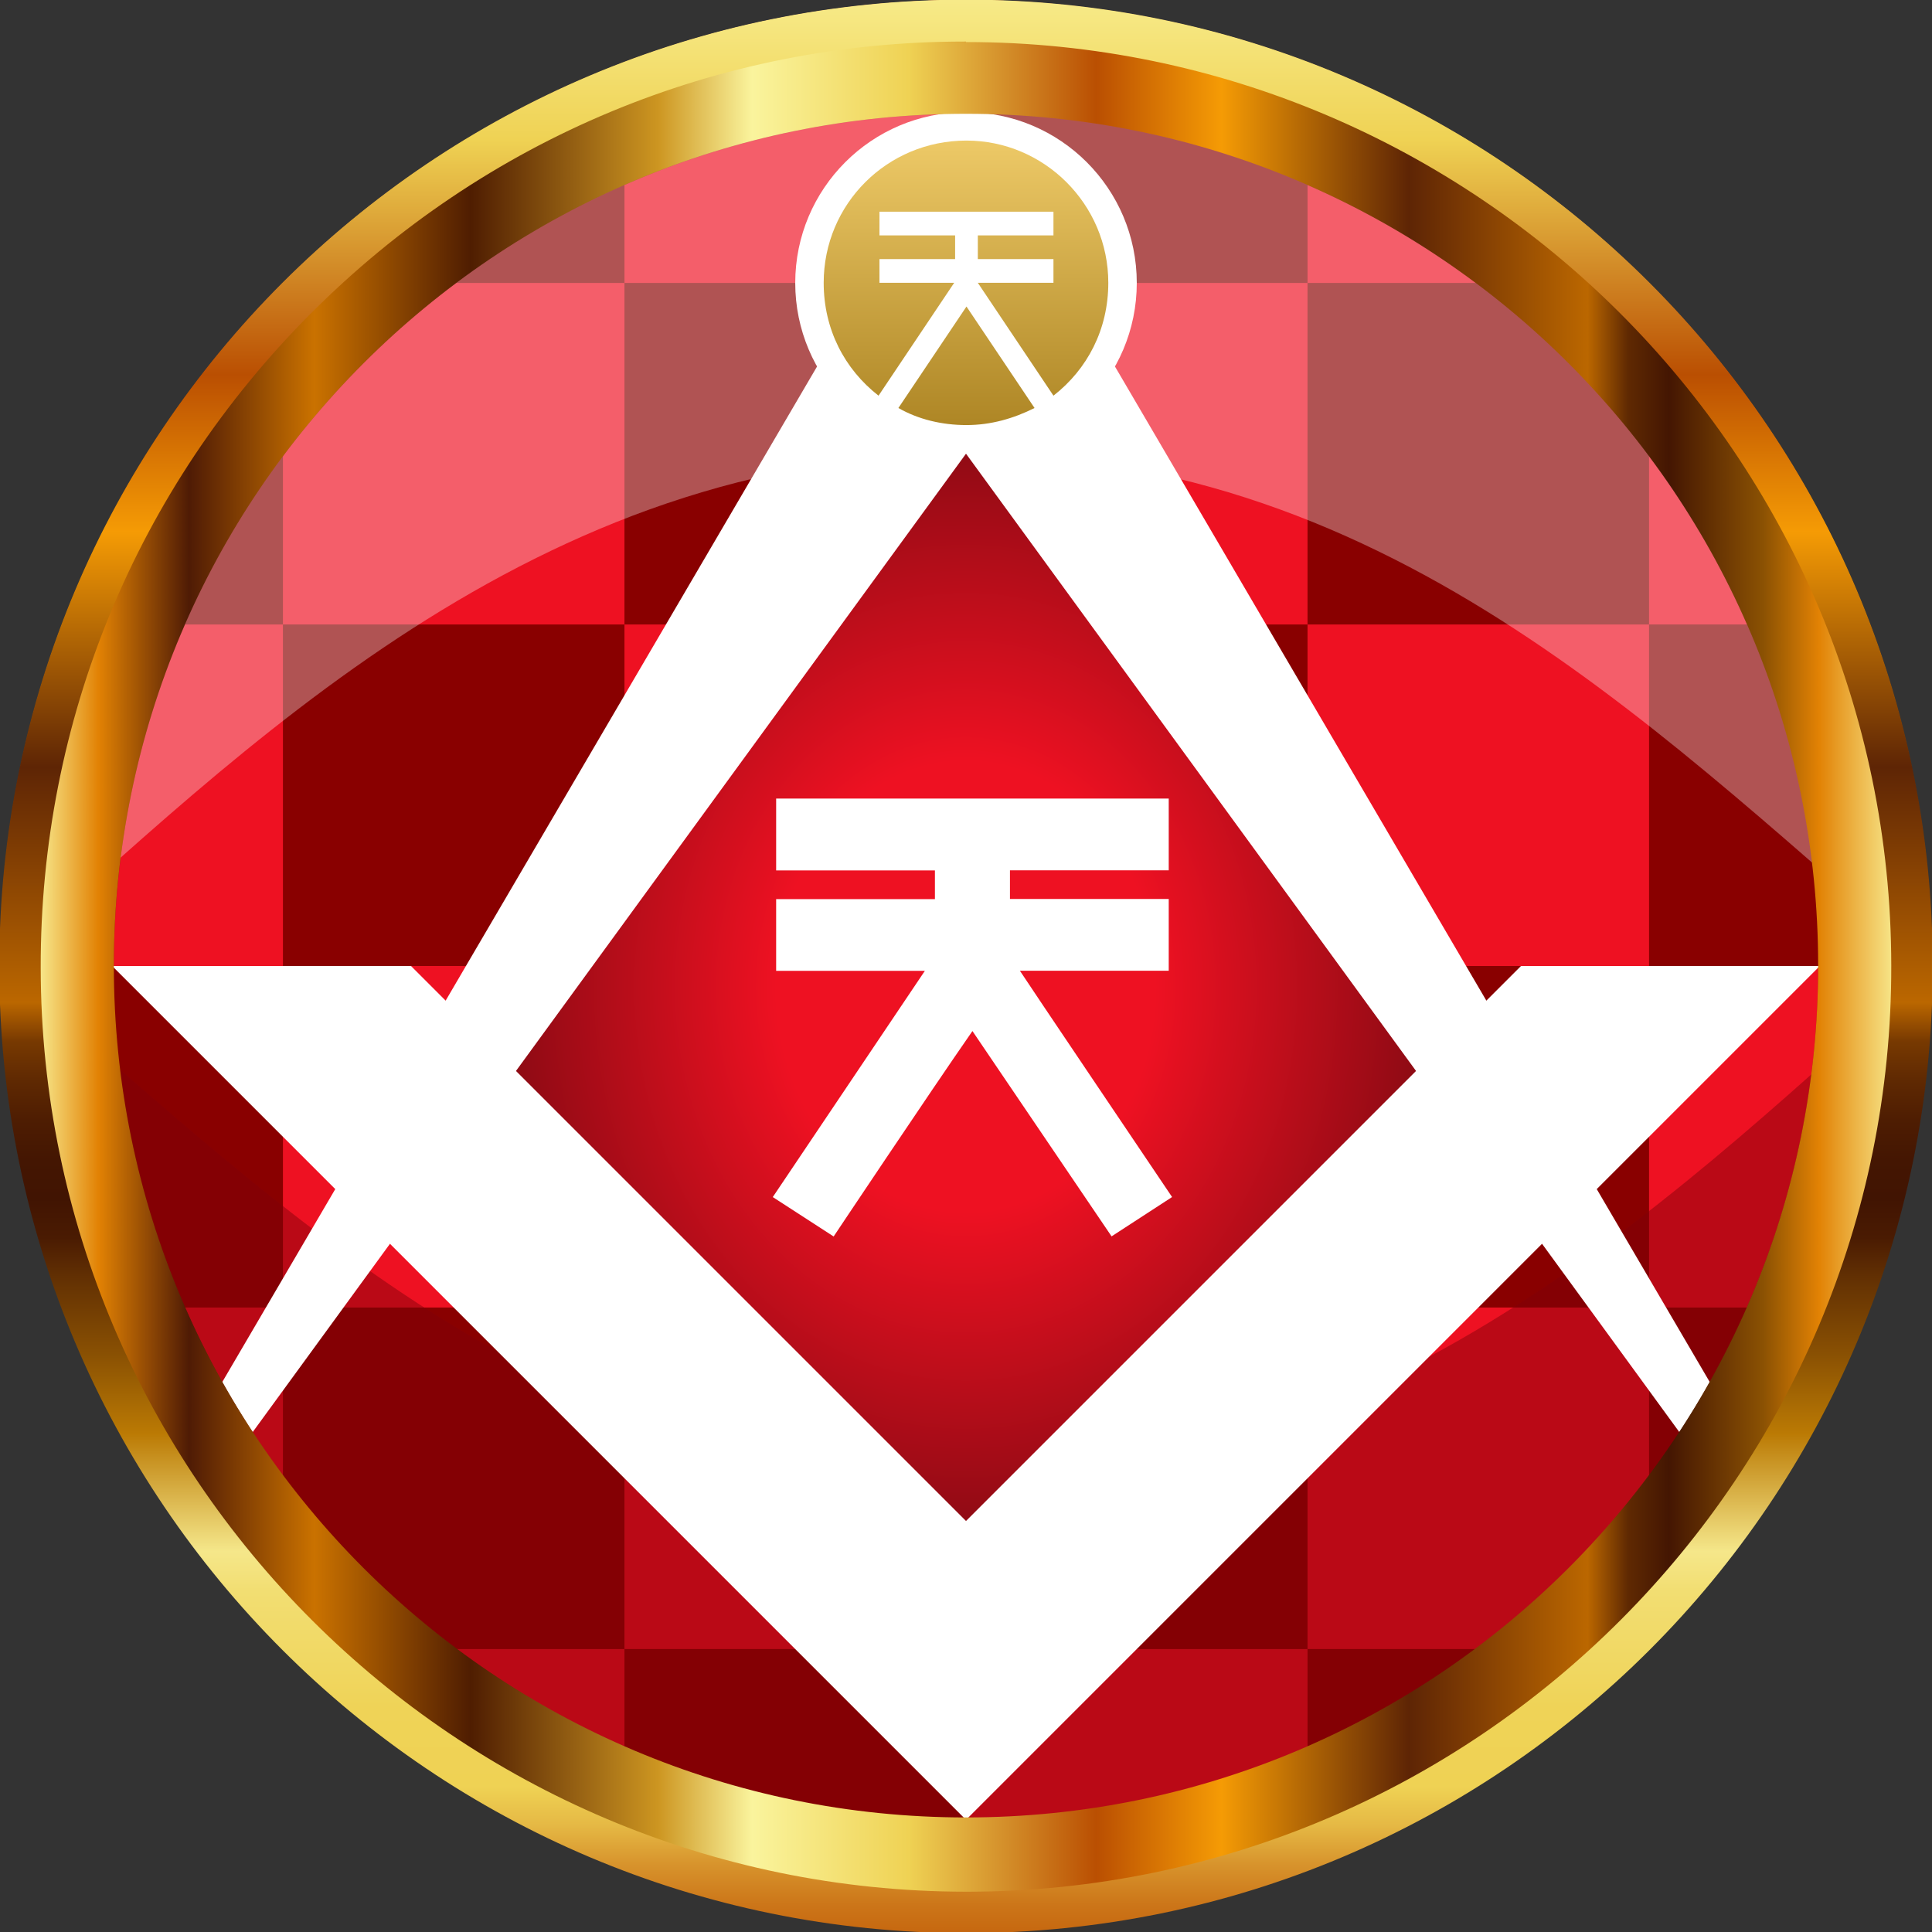
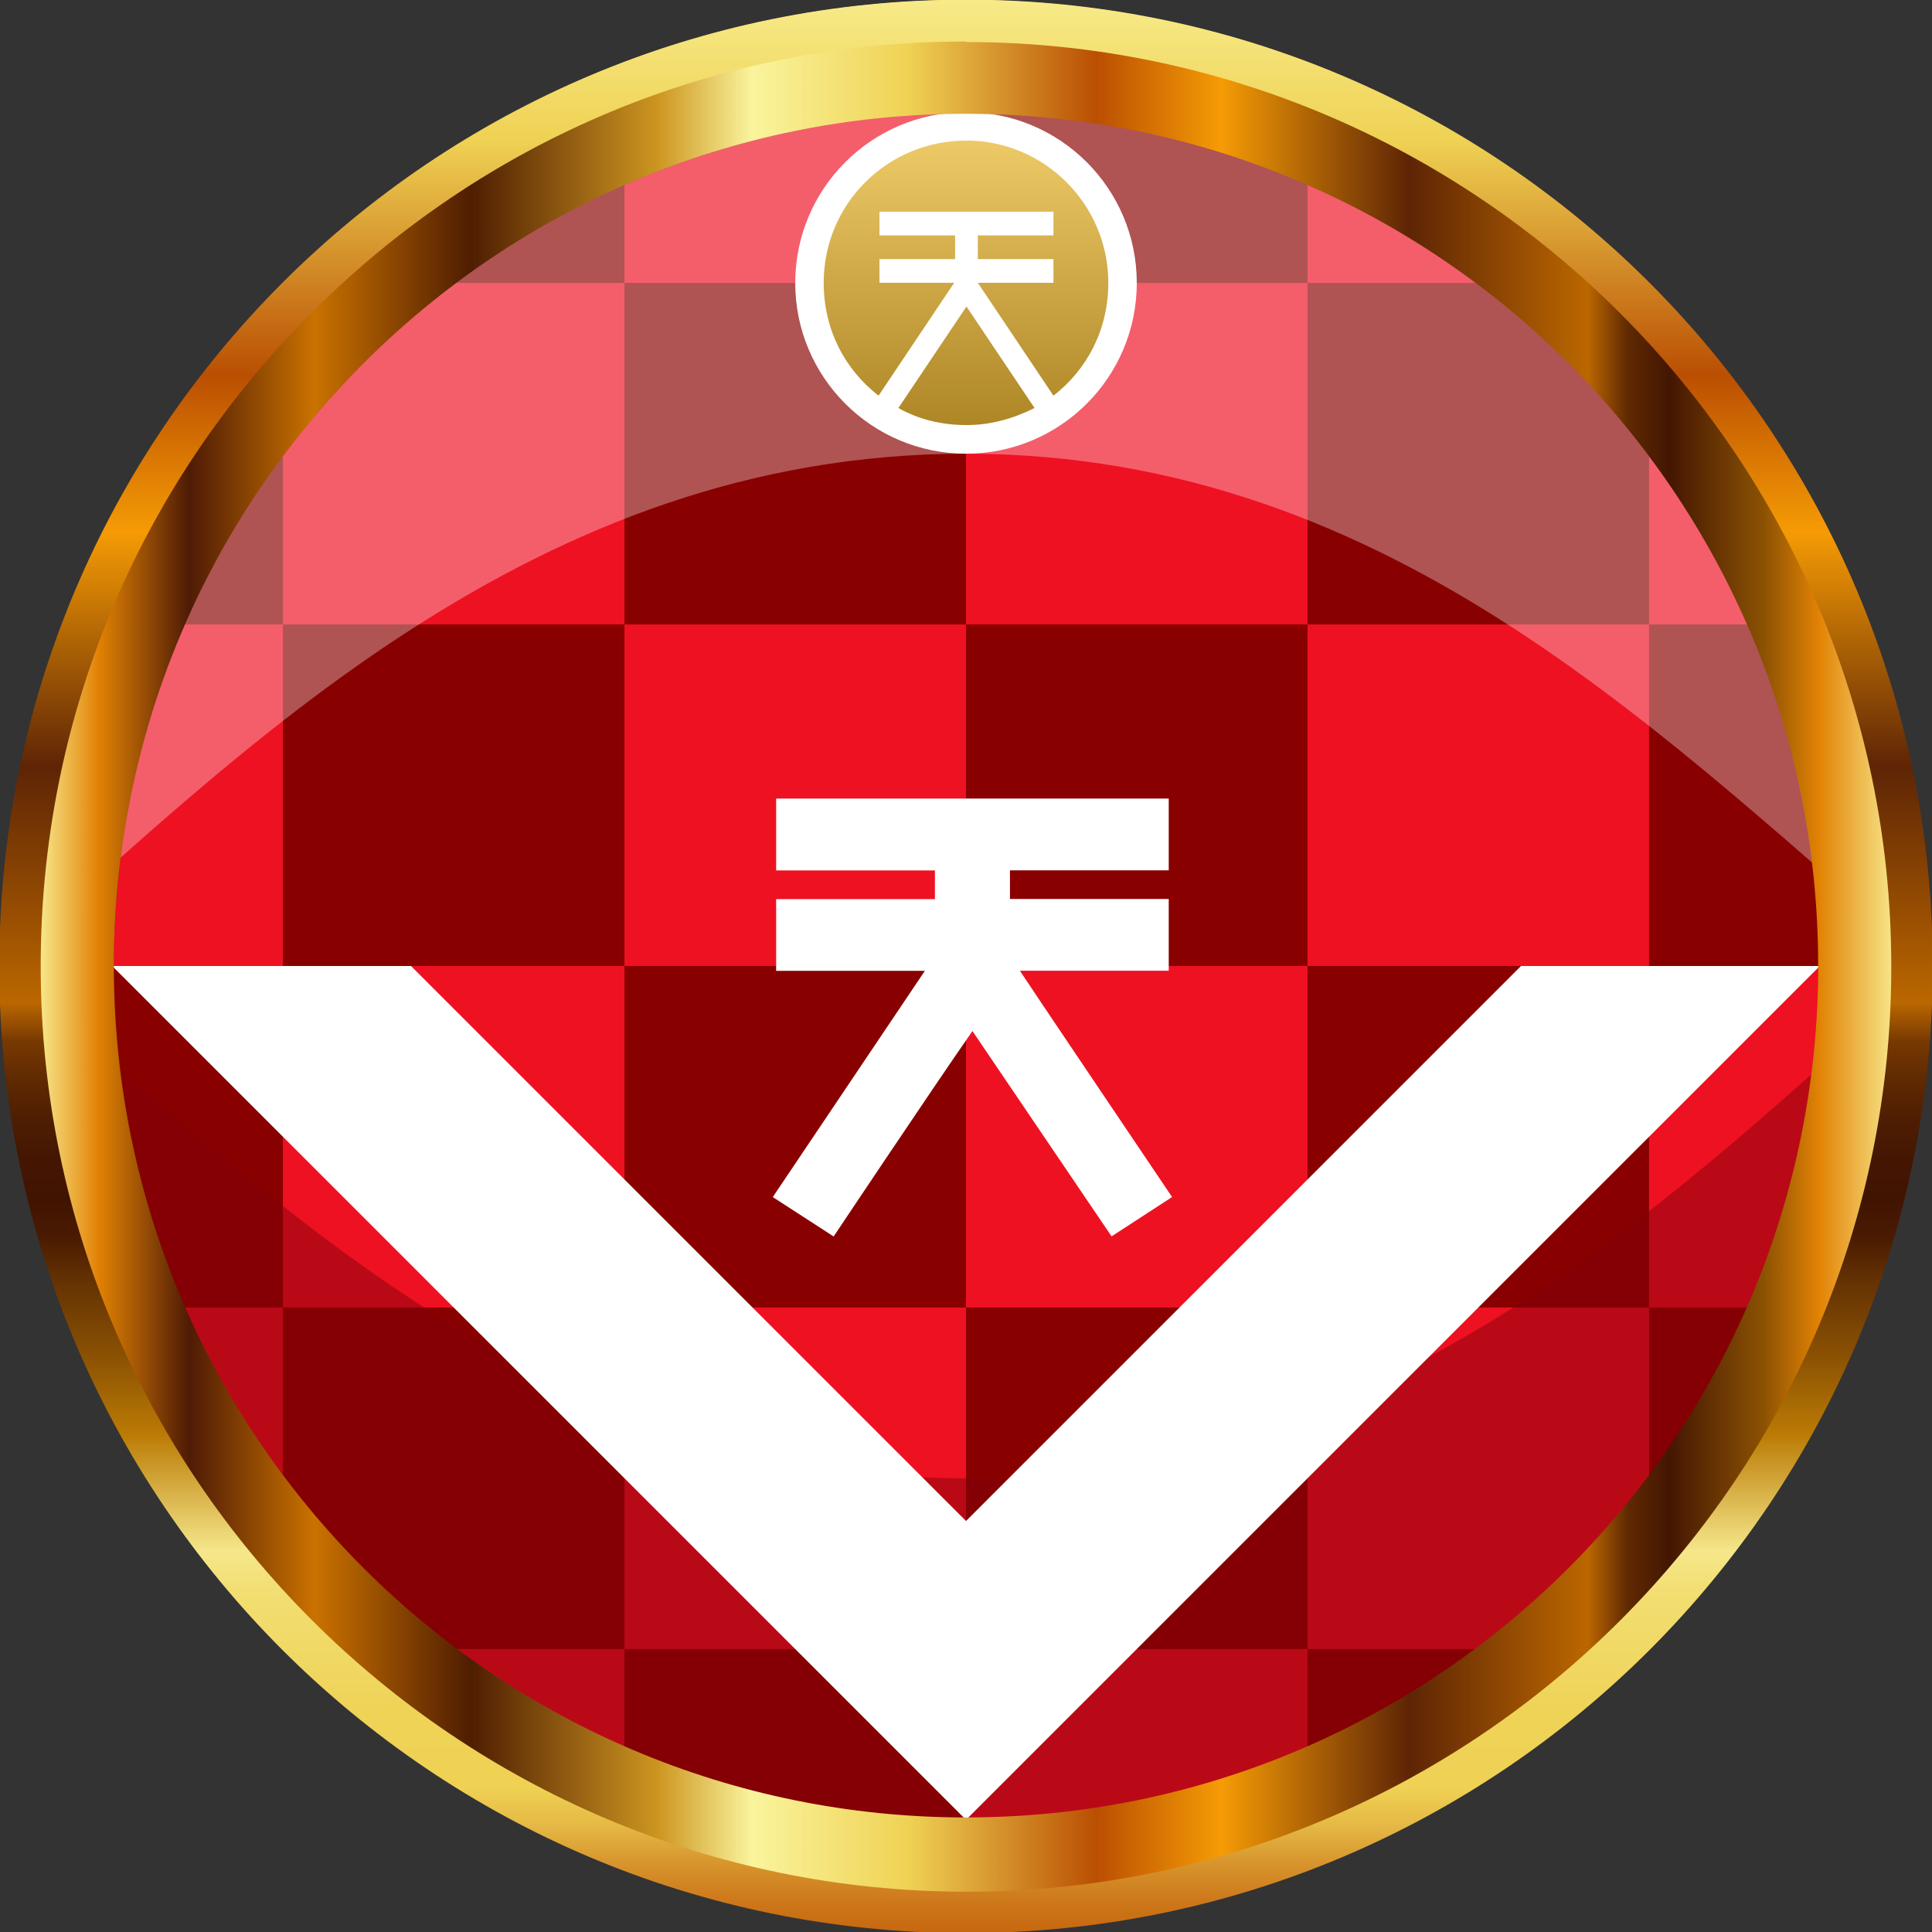
<svg xmlns="http://www.w3.org/2000/svg" width="150" height="150" viewBox="0 0 150 150" fill="none">
  <rect x="0" y="0" width="150" height="150" fill="#333333" stroke="none" />
  <g clip-path="url(#clip0_144_330)">
    <path d="M149.999 75C149.999 116.421 116.42 150 74.999 150C33.579 150 0 116.422 0 75C0 33.578 33.579 0 74.999 0C116.42 0 149.999 33.579 149.999 75Z" fill="#890000" />
    <path d="M48.483 75V48.483H74.999V75H48.483ZM74.999 128.033V150C84.335 150 93.271 148.293 101.516 145.177V128.033H74.999ZM21.967 128.033C29.421 135.487 38.438 141.379 48.483 145.177V128.033H21.967ZM21.967 48.483H4.823C1.707 56.728 0 65.665 0 75H21.967V48.483ZM4.823 101.517C8.621 111.562 14.513 120.578 21.967 128.033V101.517H4.823ZM128.032 48.483H145.176C141.378 38.438 135.486 29.422 128.032 21.967V48.483ZM128.032 101.517H145.176C148.292 93.272 149.999 84.335 149.999 75H128.032V101.517ZM101.516 48.483V21.967H74.999V48.483H101.516ZM101.516 101.517V128.033H128.032V101.517H101.516ZM48.483 101.517V128.033H74.999V101.517H48.483ZM74.999 75V101.517H101.516V75H74.999ZM21.967 75V101.517H48.483V75H21.967ZM48.483 48.483V21.967H21.967V48.483H48.483ZM74.999 21.967V0C65.664 0 56.727 1.707 48.483 4.823V21.967H74.999ZM101.516 75H128.032V48.483H101.516V75ZM128.032 21.967C120.578 14.513 111.561 8.621 101.516 4.823V21.967H128.032Z" fill="#EE1122" />
    <path opacity="0.33" d="M149.999 75.013C149.991 116.429 116.416 150 74.999 150C33.583 150 0 116.422 0 75C19.978 91.794 41.486 114.775 75.007 114.775C108.529 114.775 131.126 91.794 149.999 75.013Z" fill="#DD0011" />
    <path opacity="0.67" d="M74.999 0C33.579 0 0 33.579 0 75C0 116.421 33.579 150 74.999 150C116.42 150 149.999 116.421 149.999 75C149.999 33.579 116.421 0 74.999 0ZM74.999 141.161C38.46 141.161 8.839 111.54 8.839 75C8.839 38.46 38.46 8.839 74.999 8.839C111.539 8.839 141.16 38.46 141.16 75C141.16 111.54 111.539 141.161 74.999 141.161Z" fill="#890000" />
    <path opacity="0.1" d="M0 74.987C0.007 33.572 33.583 0 74.999 0C116.416 0 149.999 33.579 149.999 75C130.021 58.206 108.513 35.225 74.991 35.225C41.469 35.225 18.873 58.206 0 74.987Z" fill="white" />
    <path opacity="0.2" d="M149.999 75.013C149.991 116.429 116.416 150 74.999 150C33.583 150 0 116.422 0 75C19.978 91.794 41.486 114.775 75.007 114.775C108.529 114.775 131.126 91.794 149.999 75.013Z" fill="black" />
    <path opacity="0.25" d="M0 74.987C0.007 33.572 33.583 0 74.999 0C116.416 0 149.999 33.579 149.999 75C130.021 58.206 108.513 35.225 74.991 35.225C41.469 35.225 18.873 58.206 0 74.987Z" fill="white" />
-     <path d="M74.983 120.235L38.154 83.445L74.983 32.986L111.812 83.445L74.983 120.235Z" fill="url(#paint0_radial_144_330)" />
    <path d="M141.291 75L75 141.292L8.709 75H31.911L75 118.089L118.089 75H141.291Z" fill="white" />
-     <path d="M132.749 107.308C132.007 108.633 131.219 109.93 130.39 111.197L75 35.225L19.611 111.197C18.782 109.93 17.994 108.633 17.252 107.308L74.924 8.84C74.949 8.84 74.974 8.84 75 8.84C75.026 8.84 75.051 8.84 75.077 8.84L132.749 107.309V107.308Z" fill="white" />
    <path d="M75 35.225C67.678 35.225 61.742 29.289 61.742 21.967C61.742 14.645 67.678 8.709 75 8.709C82.323 8.709 88.259 14.645 88.259 21.967C88.259 29.289 82.323 35.225 75 35.225Z" fill="white" />
    <path d="M75 149.941C33.579 149.941 0 116.375 0 74.971C0 33.566 33.579 1.52588e-05 75 1.52588e-05C116.421 1.52588e-05 150 33.566 150 74.971C150 116.375 116.422 149.941 75 149.941ZM75 8.835C38.46 8.835 8.839 38.445 8.839 74.971C8.839 111.496 38.46 141.106 75 141.106C111.54 141.106 141.161 111.496 141.161 74.971C141.161 38.445 111.54 8.835 75 8.835Z" fill="url(#paint1_linear_144_330)" />
    <path fill-rule="evenodd" clip-rule="evenodd" d="M-0.057 75.029C-0.057 116.482 33.547 150.086 75 150.086C116.453 150.086 150.057 116.482 150.057 75.029C150.057 33.577 116.453 -0.027 75 -0.027C33.547 -0.027 -0.057 33.577 -0.057 75.029ZM74.883 3.226H75V3.265C114.569 3.265 146.8 35.402 146.838 74.952C146.916 114.541 114.725 146.833 75.116 146.872H75C35.43 146.833 3.2 114.696 3.161 75.146C3.122 55.973 10.578 37.925 24.13 24.34C37.683 10.756 55.7 3.226 74.883 3.226Z" fill="url(#paint2_linear_144_330)" />
    <path d="M75.037 23.799L80.322 31.677C78.707 32.487 76.945 33.002 75.037 33.002C73.128 33.002 71.293 32.561 69.751 31.677L75.037 23.799ZM75.037 10.914C68.87 10.914 63.951 15.847 63.951 21.958C63.951 25.566 65.567 28.658 68.209 30.72L74.082 21.958H68.282V20.117H74.155V18.277H68.282V16.436H81.79V18.277H75.918V20.117H81.79V21.958H75.918L81.79 30.72C84.433 28.658 86.048 25.566 86.048 21.958C86.048 15.847 81.057 10.914 75.037 10.914Z" fill="url(#paint3_linear_144_330)" />
    <path d="M60 92.938L71.806 75.377H60.26V69.806H72.587V67.581H60.26V62H90.74V67.572H78.413V69.797H90.74V75.369H79.184C79.211 75.449 91 92.938 91 92.938L86.302 95.991L75.5 80.05C72.111 84.928 64.724 96 64.724 96L60.009 92.947L60 92.938Z" fill="white" />
  </g>
  <defs>
    <radialGradient id="paint0_radial_144_330" cx="0" cy="0" r="1" gradientUnits="userSpaceOnUse" gradientTransform="translate(74.983 76.61) rotate(90) scale(43.625 36.829)">
      <stop offset="0.4" stop-color="#EE1122" />
      <stop offset="1" stop-color="#880A13" />
    </radialGradient>
    <linearGradient id="paint1_linear_144_330" x1="-26.61" y1="74.971" x2="216.272" y2="74.971" gradientUnits="userSpaceOnUse">
      <stop offset="0.12" stop-color="#FAF49C" />
      <stop offset="0.141" stop-color="#E28204" />
      <stop offset="0.17" stop-color="#4F1B05" />
      <stop offset="0.21" stop-color="#CA7200" />
      <stop offset="0.26" stop-color="#4F1D01" />
      <stop offset="0.32" stop-color="#CD9621" />
      <stop offset="0.35" stop-color="#FAF49D" />
      <stop offset="0.4" stop-color="#EFD254" />
      <stop offset="0.46" stop-color="#BA4F02" />
      <stop offset="0.5" stop-color="#F59B05" />
      <stop offset="0.56" stop-color="#5E2505" />
      <stop offset="0.617" stop-color="#BB6700" />
      <stop offset="0.63" stop-color="#5F2902" />
      <stop offset="0.643" stop-color="#441602" />
      <stop offset="0.673" stop-color="#8A5103" />
      <stop offset="0.691" stop-color="#E28204" />
      <stop offset="0.718" stop-color="#FAF49C" />
    </linearGradient>
    <linearGradient id="paint2_linear_144_330" x1="75" y1="-110.924" x2="75" y2="193.506" gradientUnits="userSpaceOnUse">
      <stop offset="0.01" stop-color="#FAF49E" />
      <stop offset="0.07" stop-color="#441100" />
      <stop offset="0.09" stop-color="#FAF49C" />
      <stop offset="0.12" stop-color="#E28204" />
      <stop offset="0.17" stop-color="#4F1B05" />
      <stop offset="0.21" stop-color="#CA7200" />
      <stop offset="0.26" stop-color="#4F1D01" />
      <stop offset="0.32" stop-color="#CD9621" />
      <stop offset="0.35" stop-color="#FAF49D" />
      <stop offset="0.4" stop-color="#EFD254" />
      <stop offset="0.46" stop-color="#BA4F02" />
      <stop offset="0.5" stop-color="#F59B05" />
      <stop offset="0.56" stop-color="#5E2505" />
      <stop offset="0.62" stop-color="#BB6700" />
      <stop offset="0.63" stop-color="#773901" />
      <stop offset="0.64" stop-color="#5F2902" />
      <stop offset="0.65" stop-color="#4E1D02" />
      <stop offset="0.66" stop-color="#441602" />
      <stop offset="0.67" stop-color="#411402" />
      <stop offset="0.68" stop-color="#4A1B02" />
      <stop offset="0.69" stop-color="#623003" />
      <stop offset="0.71" stop-color="#8A5103" />
      <stop offset="0.73" stop-color="#BB7A04" />
      <stop offset="0.76" stop-color="#F5E78A" />
      <stop offset="0.77" stop-color="#F2DE72" />
      <stop offset="0.79" stop-color="#F0D761" />
      <stop offset="0.8" stop-color="#EFD357" />
      <stop offset="0.82" stop-color="#EFD254" />
      <stop offset="0.83" stop-color="#E5B844" />
      <stop offset="0.84" stop-color="#D7932C" />
      <stop offset="0.85" stop-color="#CC7619" />
      <stop offset="0.86" stop-color="#C4620C" />
      <stop offset="0.87" stop-color="#C05504" />
      <stop offset="0.88" stop-color="#BE5201" />
      <stop offset="0.89" stop-color="#DD7C04" />
      <stop offset="0.9" stop-color="#EC9105" />
      <stop offset="0.92" stop-color="#EE9305" />
      <stop offset="1" stop-color="#4E1A05" />
    </linearGradient>
    <linearGradient id="paint3_linear_144_330" x1="75" y1="33.002" x2="75" y2="10.914" gradientUnits="userSpaceOnUse">
      <stop stop-color="#AE8625" />
      <stop offset="1" stop-color="#EDC967" />
    </linearGradient>
    <clipPath id="clip0_144_330">
      <rect width="149.999" height="150" fill="white" />
    </clipPath>
  </defs>
</svg>